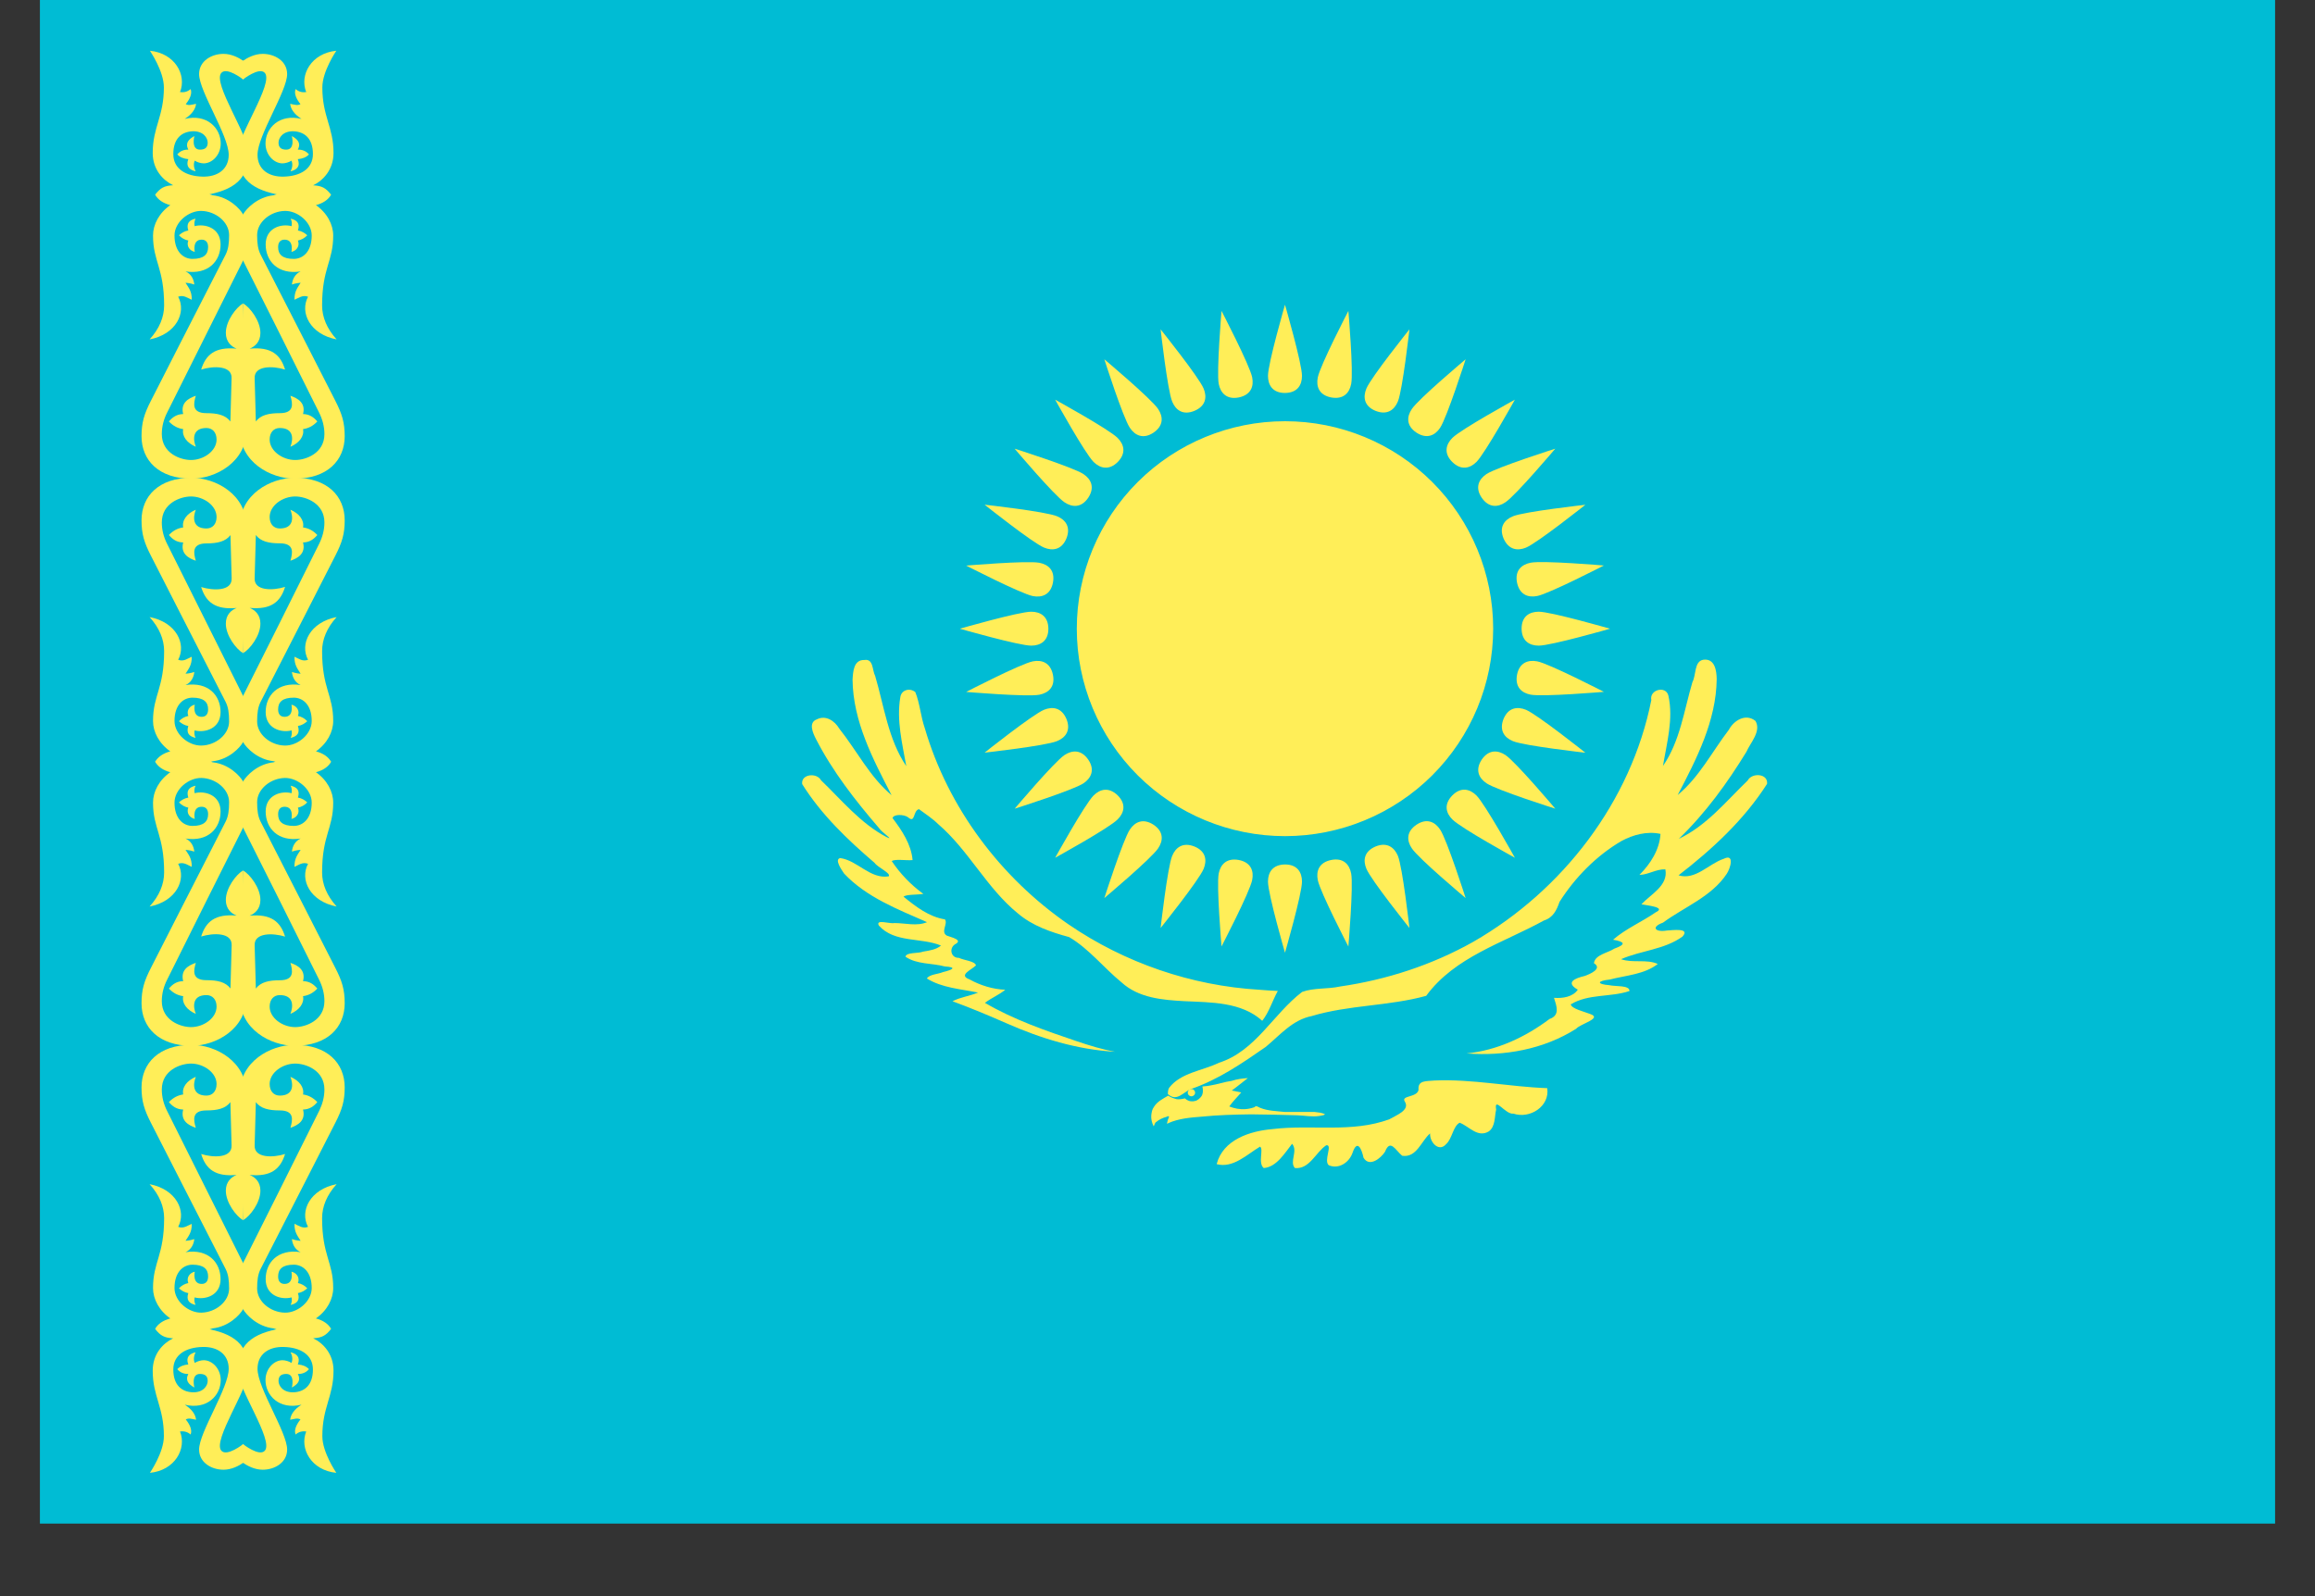
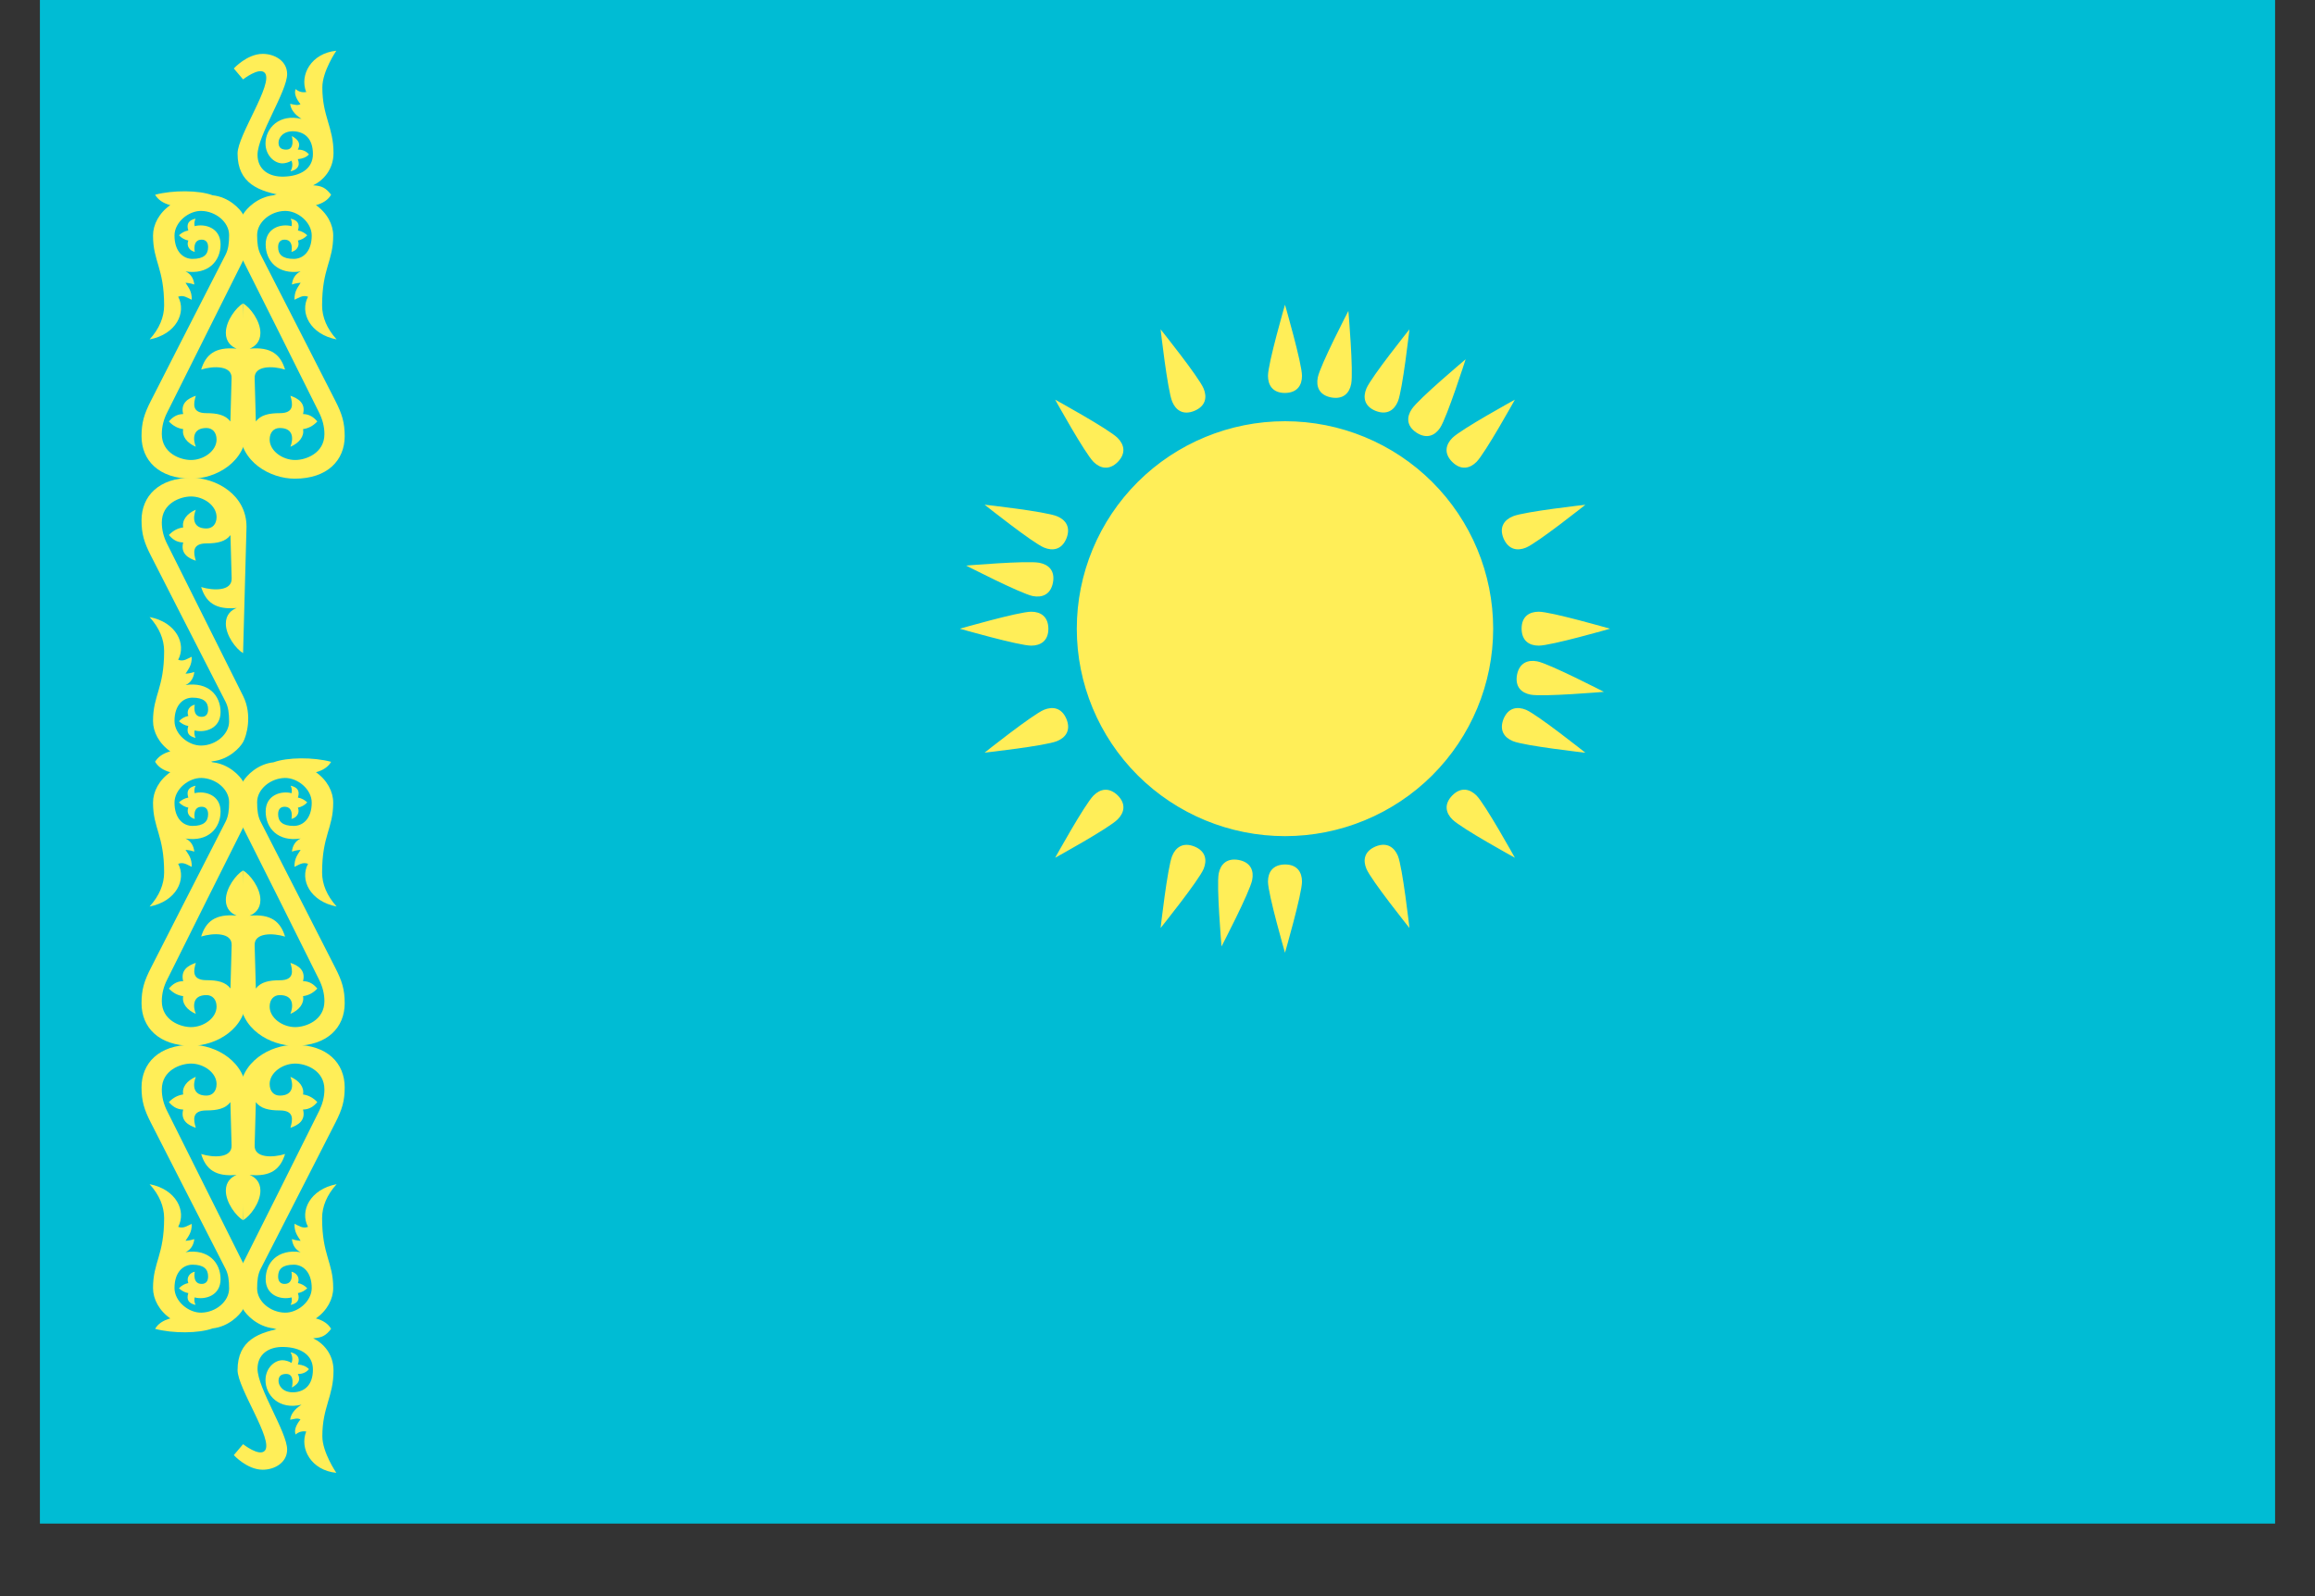
<svg xmlns="http://www.w3.org/2000/svg" width="29" height="20" viewBox="0 0 29 20" fill="none">
  <rect x="0" y="0" width="29" height="20" fill="#333333" stroke="none" />
  <path d="M0.5 1.52588e-05H28.5V19.091H0.5V1.52588e-05Z" fill="#00BCD4" />
  <path d="M16.097 5.278C15.406 5.278 14.742 5.552 14.253 6.039C13.764 6.527 13.489 7.188 13.489 7.878C13.489 8.567 13.764 9.228 14.253 9.716C14.742 10.203 15.406 10.477 16.097 10.477C16.789 10.477 17.452 10.203 17.941 9.716C18.43 9.228 18.705 8.567 18.705 7.878C18.705 7.188 18.43 6.527 17.941 6.039C17.452 5.552 16.789 5.278 16.097 5.278ZM16.097 4.924C16.253 4.922 16.31 4.825 16.31 4.709C16.31 4.554 16.097 3.818 16.097 3.818C16.097 3.818 15.884 4.554 15.884 4.709C15.884 4.825 15.942 4.924 16.097 4.924ZM19.061 7.878C19.063 8.032 19.159 8.09 19.276 8.09C19.431 8.09 20.169 7.878 20.169 7.878C20.169 7.878 19.43 7.665 19.276 7.665C19.159 7.665 19.061 7.723 19.061 7.878ZM16.097 10.832C15.942 10.834 15.884 10.931 15.884 11.047C15.884 11.201 16.097 11.938 16.097 11.938C16.097 11.938 16.31 11.201 16.31 11.047C16.31 10.931 16.252 10.832 16.097 10.832ZM13.133 7.878C13.131 7.723 13.034 7.665 12.918 7.665C12.763 7.665 12.024 7.878 12.024 7.878C12.024 7.878 12.763 8.09 12.918 8.09C13.034 8.09 13.133 8.032 13.133 7.878ZM17.231 5.148C17.375 5.205 17.466 5.139 17.511 5.031C17.57 4.889 17.656 4.127 17.656 4.127C17.656 4.127 17.176 4.726 17.117 4.868C17.072 4.976 17.088 5.089 17.231 5.148ZM18.835 9.008C18.778 9.152 18.845 9.243 18.953 9.287C19.096 9.346 19.86 9.432 19.86 9.432C19.86 9.432 19.259 8.954 19.116 8.894C19.008 8.85 18.895 8.865 18.835 9.008ZM14.963 10.607C14.819 10.55 14.728 10.617 14.684 10.724C14.625 10.867 14.539 11.628 14.539 11.628C14.539 11.628 15.019 11.03 15.078 10.887C15.122 10.779 15.106 10.666 14.963 10.607ZM13.359 6.747C13.416 6.604 13.349 6.513 13.242 6.469C13.099 6.409 12.334 6.324 12.334 6.324C12.334 6.324 12.935 6.802 13.078 6.861C13.186 6.906 13.3 6.89 13.359 6.747ZM18.193 5.789C18.303 5.897 18.414 5.87 18.496 5.788C18.605 5.678 18.977 5.008 18.977 5.008C18.977 5.008 18.303 5.378 18.194 5.487C18.112 5.569 18.083 5.68 18.193 5.789ZM18.193 9.967C18.085 10.078 18.112 10.187 18.194 10.268C18.303 10.378 18.977 10.748 18.977 10.748C18.977 10.748 18.605 10.078 18.496 9.968C18.414 9.886 18.302 9.857 18.193 9.967ZM14.002 9.967C13.891 9.859 13.781 9.886 13.699 9.968C13.589 10.078 13.218 10.748 13.218 10.748C13.218 10.748 13.891 10.378 14 10.268C14.082 10.187 14.111 10.076 14.002 9.967ZM14.002 5.789C14.11 5.678 14.082 5.569 14 5.487C13.891 5.378 13.218 5.008 13.218 5.008C13.218 5.008 13.589 5.678 13.699 5.788C13.781 5.869 13.892 5.898 14.002 5.789ZM18.835 6.747C18.897 6.889 19.009 6.906 19.116 6.862C19.259 6.803 19.86 6.325 19.86 6.325C19.86 6.325 19.096 6.41 18.953 6.469C18.845 6.513 18.776 6.604 18.835 6.747ZM17.231 10.607C17.089 10.668 17.072 10.779 17.117 10.886C17.176 11.029 17.656 11.628 17.656 11.628C17.656 11.628 17.57 10.866 17.511 10.723C17.466 10.617 17.374 10.548 17.231 10.607ZM13.359 9.008C13.298 8.866 13.186 8.85 13.078 8.894C12.935 8.953 12.334 9.431 12.334 9.431C12.334 9.431 13.098 9.346 13.242 9.286C13.349 9.243 13.418 9.151 13.359 9.008ZM14.963 5.148C15.106 5.087 15.122 4.976 15.078 4.869C15.019 4.726 14.539 4.127 14.539 4.127C14.539 4.127 14.625 4.889 14.684 5.032C14.728 5.139 14.819 5.207 14.963 5.148ZM16.675 4.98C16.828 5.008 16.904 4.925 16.926 4.812C16.957 4.66 16.891 3.896 16.891 3.896C16.891 3.896 16.538 4.577 16.508 4.729C16.485 4.842 16.523 4.95 16.675 4.98ZM19.004 8.454C18.976 8.606 19.059 8.682 19.173 8.704C19.326 8.734 20.092 8.669 20.092 8.669C20.092 8.669 19.409 8.317 19.257 8.287C19.142 8.265 19.034 8.303 19.004 8.454ZM15.519 10.776C15.366 10.748 15.29 10.831 15.267 10.944C15.237 11.096 15.302 11.859 15.302 11.859C15.302 11.859 15.656 11.179 15.686 11.027C15.709 10.914 15.671 10.806 15.519 10.776ZM13.19 7.302C13.219 7.15 13.135 7.074 13.021 7.052C12.869 7.022 12.103 7.087 12.103 7.087C12.103 7.087 12.786 7.438 12.938 7.469C13.052 7.491 13.16 7.453 13.19 7.302ZM17.744 5.421C17.873 5.505 17.976 5.457 18.04 5.361C18.126 5.232 18.36 4.502 18.36 4.502C18.36 4.502 17.772 4.996 17.686 5.125C17.621 5.221 17.615 5.335 17.744 5.421Z" fill="#FFEE58" />
-   <path d="M18.561 9.519C18.477 9.649 18.525 9.75 18.622 9.815C18.751 9.901 19.483 10.133 19.483 10.133C19.483 10.133 18.988 9.547 18.859 9.461C18.762 9.397 18.648 9.391 18.561 9.519ZM14.45 10.334C14.32 10.25 14.218 10.298 14.154 10.394C14.068 10.523 13.834 11.253 13.834 11.253C13.834 11.253 14.422 10.759 14.508 10.63C14.573 10.534 14.579 10.42 14.45 10.334ZM13.633 6.236C13.717 6.107 13.669 6.005 13.572 5.94C13.443 5.855 12.71 5.622 12.71 5.622C12.71 5.622 13.206 6.208 13.335 6.294C13.432 6.359 13.547 6.365 13.633 6.236ZM18.561 6.236C18.649 6.364 18.762 6.359 18.858 6.294C18.988 6.208 19.483 5.622 19.483 5.622C19.483 5.622 18.75 5.855 18.621 5.94C18.525 6.005 18.475 6.108 18.561 6.236ZM17.744 10.334C17.616 10.421 17.621 10.534 17.686 10.63C17.771 10.759 18.36 11.253 18.36 11.253C18.36 11.253 18.127 10.523 18.04 10.394C17.976 10.298 17.873 10.248 17.744 10.334ZM13.633 9.519C13.545 9.391 13.432 9.397 13.335 9.461C13.206 9.547 12.711 10.133 12.711 10.133C12.711 10.133 13.444 9.901 13.573 9.815C13.669 9.75 13.719 9.647 13.633 9.519ZM14.45 5.421C14.578 5.334 14.572 5.221 14.508 5.125C14.422 4.996 13.834 4.502 13.834 4.502C13.834 4.502 14.067 5.232 14.154 5.361C14.218 5.457 14.322 5.507 14.45 5.421ZM19.004 7.302C19.037 7.453 19.143 7.491 19.257 7.468C19.409 7.438 20.092 7.086 20.092 7.086C20.092 7.086 19.326 7.021 19.174 7.051C19.059 7.074 18.974 7.15 19.004 7.302ZM16.675 10.776C16.524 10.807 16.485 10.914 16.508 11.028C16.538 11.179 16.891 11.86 16.891 11.86C16.891 11.86 16.956 11.096 16.926 10.945C16.904 10.83 16.827 10.745 16.675 10.776ZM13.19 8.454C13.158 8.303 13.052 8.265 12.938 8.287C12.786 8.317 12.103 8.67 12.103 8.67C12.103 8.67 12.869 8.735 13.021 8.705C13.135 8.682 13.221 8.606 13.19 8.454ZM15.519 4.98C15.67 4.948 15.709 4.842 15.686 4.728C15.656 4.577 15.302 3.896 15.302 3.896C15.302 3.896 15.238 4.659 15.267 4.811C15.29 4.925 15.367 5.01 15.519 4.98ZM15.632 13.509C15.562 13.513 15.495 13.522 15.428 13.544C15.337 13.556 15.25 13.588 15.159 13.602L15.123 13.608L15.062 13.614C15.066 13.63 15.069 13.648 15.069 13.664C15.069 13.681 15.067 13.698 15.062 13.712C15.059 13.726 15.047 13.743 15.037 13.753C15.024 13.767 15.01 13.779 14.994 13.787C14.979 13.795 14.961 13.798 14.944 13.8C14.926 13.8 14.908 13.8 14.891 13.793C14.874 13.787 14.858 13.777 14.843 13.763C14.825 13.768 14.806 13.771 14.789 13.773C14.771 13.775 14.754 13.775 14.738 13.773C14.72 13.768 14.701 13.762 14.684 13.755C14.667 13.748 14.649 13.739 14.634 13.729C14.567 13.768 14.494 13.804 14.454 13.872C14.431 13.903 14.427 13.938 14.422 13.975C14.418 14.02 14.43 14.068 14.45 14.11C14.457 14.122 14.463 14.066 14.485 14.058C14.522 14.027 14.568 14.006 14.614 13.994C14.653 13.974 14.648 13.995 14.632 14.026C14.628 14.042 14.606 14.103 14.636 14.073C14.767 14.015 14.912 14.003 15.054 13.992C15.259 13.971 15.465 13.966 15.671 13.963C15.866 13.966 16.059 13.968 16.253 13.975C16.345 13.978 16.438 13.998 16.53 13.983C16.552 13.977 16.586 13.976 16.599 13.963C16.558 13.94 16.51 13.939 16.464 13.933H16.094C15.992 13.922 15.884 13.921 15.787 13.882C15.761 13.872 15.738 13.847 15.713 13.874C15.676 13.887 15.636 13.896 15.598 13.898C15.53 13.903 15.462 13.889 15.399 13.864C15.444 13.802 15.498 13.747 15.549 13.689C15.509 13.682 15.47 13.674 15.43 13.665C15.498 13.616 15.563 13.561 15.632 13.509Z" fill="#FFEE58" />
-   <path d="M18.65 14.177C18.51 14.261 18.403 14.112 18.285 14.068C18.201 14.113 18.194 14.265 18.115 14.337C18.022 14.443 17.907 14.307 17.915 14.202C17.803 14.297 17.747 14.51 17.565 14.482C17.48 14.412 17.416 14.265 17.35 14.432C17.297 14.514 17.154 14.63 17.081 14.507C17.058 14.398 17.003 14.27 16.944 14.443C16.903 14.565 16.772 14.655 16.646 14.601C16.576 14.545 16.701 14.336 16.613 14.351C16.482 14.438 16.405 14.654 16.221 14.636C16.149 14.556 16.264 14.421 16.186 14.332C16.093 14.45 15.99 14.624 15.831 14.636C15.754 14.574 15.834 14.395 15.784 14.368C15.62 14.466 15.447 14.642 15.241 14.587C15.321 14.28 15.658 14.172 15.94 14.148C16.426 14.088 16.938 14.199 17.406 14.024C17.482 13.978 17.665 13.913 17.6 13.806C17.542 13.723 17.75 13.756 17.77 13.657C17.758 13.533 17.866 13.55 17.971 13.539C18.444 13.519 18.911 13.618 19.382 13.635C19.417 13.864 19.163 14.024 18.958 13.954C18.86 13.97 18.713 13.729 18.742 13.904C18.721 13.994 18.734 14.116 18.65 14.177ZM14.63 13.709C14.74 13.809 14.816 13.69 14.919 13.646C15.262 13.528 15.561 13.323 15.856 13.118C16.035 12.97 16.19 12.78 16.43 12.732C16.898 12.591 17.396 12.608 17.866 12.478C18.224 11.989 18.832 11.815 19.341 11.534C19.456 11.498 19.5 11.405 19.536 11.301C19.73 10.995 19.996 10.724 20.309 10.54C20.457 10.459 20.634 10.412 20.801 10.449C20.789 10.648 20.675 10.825 20.537 10.963C20.65 10.96 20.747 10.889 20.862 10.893C20.901 11.097 20.68 11.204 20.562 11.331C20.628 11.346 20.879 11.366 20.742 11.431C20.568 11.552 20.368 11.635 20.207 11.775C20.356 11.801 20.372 11.833 20.222 11.887C20.14 11.942 19.982 11.961 19.967 12.069C20.079 12.138 19.916 12.206 19.852 12.229C19.731 12.257 19.604 12.309 19.765 12.401C19.704 12.492 19.574 12.512 19.467 12.503C19.499 12.606 19.546 12.722 19.411 12.768C19.108 12.996 18.753 13.162 18.372 13.2C18.847 13.236 19.337 13.149 19.744 12.891C19.797 12.828 20.078 12.76 19.921 12.706C19.847 12.676 19.688 12.641 19.677 12.585C19.898 12.45 20.175 12.498 20.412 12.418C20.418 12.342 20.232 12.363 20.162 12.345C19.997 12.332 20.006 12.29 20.166 12.274C20.368 12.221 20.597 12.211 20.767 12.079C20.629 12.015 20.454 12.071 20.307 12.019C20.557 11.909 20.852 11.899 21.077 11.735C21.179 11.622 20.946 11.657 20.878 11.66C20.739 11.684 20.675 11.618 20.832 11.561C21.102 11.363 21.442 11.235 21.631 10.949C21.675 10.884 21.735 10.691 21.593 10.761C21.405 10.823 21.24 11.033 21.027 10.968C21.448 10.643 21.849 10.272 22.136 9.822C22.151 9.692 21.947 9.678 21.893 9.78C21.623 10.04 21.378 10.347 21.031 10.51C21.363 10.191 21.637 9.813 21.877 9.421C21.928 9.304 22.066 9.164 21.991 9.034C21.87 8.935 21.72 9.026 21.657 9.145C21.447 9.419 21.287 9.738 21.016 9.962C21.253 9.511 21.499 9.031 21.505 8.511C21.504 8.404 21.482 8.247 21.337 8.267C21.221 8.287 21.249 8.46 21.201 8.547C21.096 8.902 21.047 9.286 20.832 9.598C20.88 9.309 20.965 9.008 20.9 8.717C20.869 8.586 20.659 8.642 20.686 8.772C20.433 10.044 19.577 11.157 18.456 11.801C17.943 12.09 17.371 12.277 16.788 12.361C16.631 12.396 16.461 12.375 16.312 12.429C15.948 12.706 15.729 13.171 15.269 13.317C15.063 13.418 14.794 13.439 14.646 13.63C14.632 13.653 14.63 13.681 14.63 13.709Z" fill="#FFEE58" />
-   <path d="M16.007 12.417C15.939 12.54 15.899 12.681 15.812 12.791C15.55 12.553 15.169 12.561 14.836 12.545C14.561 12.53 14.263 12.505 14.049 12.309C13.826 12.127 13.643 11.889 13.393 11.742C13.165 11.68 12.935 11.602 12.752 11.446C12.36 11.128 12.135 10.655 11.753 10.327C11.68 10.255 11.594 10.2 11.512 10.139C11.434 10.158 11.469 10.325 11.374 10.24C11.323 10.203 11.193 10.2 11.181 10.251C11.298 10.405 11.415 10.58 11.432 10.777C11.352 10.785 11.21 10.76 11.171 10.79C11.277 10.948 11.412 11.089 11.567 11.201C11.493 11.213 11.347 11.206 11.319 11.236C11.472 11.36 11.636 11.488 11.837 11.52C11.879 11.574 11.778 11.678 11.862 11.724C11.912 11.744 12.074 11.777 11.962 11.833C11.885 11.885 11.914 12.006 12.012 12.002C12.075 12.034 12.214 12.042 12.226 12.097C12.17 12.153 11.999 12.219 12.145 12.272C12.281 12.347 12.437 12.396 12.593 12.402C12.514 12.467 12.418 12.505 12.338 12.566C12.697 12.776 13.095 12.914 13.489 13.047C13.646 13.1 13.805 13.149 13.967 13.179C13.495 13.152 13.038 13.012 12.608 12.822C12.385 12.724 12.161 12.63 11.932 12.546C12.032 12.494 12.149 12.481 12.252 12.437C12.037 12.393 11.801 12.379 11.611 12.261C11.641 12.209 11.751 12.207 11.812 12.181C11.927 12.153 11.998 12.12 11.836 12.11C11.673 12.066 11.486 12.086 11.343 11.988C11.352 11.929 11.503 11.95 11.564 11.924C11.641 11.911 11.727 11.9 11.788 11.848C11.536 11.744 11.207 11.818 11.009 11.597C10.964 11.512 11.151 11.58 11.204 11.566C11.339 11.566 11.485 11.609 11.613 11.555C11.246 11.394 10.854 11.243 10.574 10.946C10.542 10.898 10.45 10.768 10.525 10.752C10.742 10.781 10.9 11.018 11.133 10.981C11.164 10.94 10.997 10.872 10.956 10.812C10.616 10.521 10.287 10.206 10.049 9.825C10.032 9.698 10.232 9.678 10.285 9.777C10.545 10.027 10.78 10.317 11.104 10.488C11.218 10.543 11.037 10.422 11.014 10.379C10.715 10.032 10.43 9.667 10.221 9.259C10.184 9.186 10.122 9.053 10.234 9.013C10.346 8.957 10.457 9.034 10.513 9.129C10.733 9.405 10.895 9.734 11.169 9.964C10.935 9.513 10.686 9.038 10.68 8.518C10.686 8.418 10.692 8.265 10.829 8.27C10.944 8.252 10.925 8.399 10.963 8.469C11.076 8.851 11.126 9.264 11.353 9.6C11.303 9.317 11.229 9.026 11.278 8.738C11.29 8.644 11.396 8.615 11.466 8.672C11.522 8.809 11.534 8.978 11.585 9.125C11.877 10.121 12.533 10.996 13.387 11.584C14.09 12.065 14.925 12.352 15.777 12.402C15.852 12.41 15.93 12.412 16.007 12.417ZM14.925 13.646C14.913 13.646 14.901 13.65 14.893 13.659C14.884 13.668 14.879 13.679 14.879 13.691C14.879 13.704 14.884 13.715 14.893 13.724C14.901 13.732 14.913 13.737 14.925 13.737C14.937 13.737 14.949 13.732 14.957 13.724C14.966 13.715 14.971 13.704 14.971 13.691C14.971 13.679 14.966 13.668 14.957 13.659C14.949 13.65 14.937 13.646 14.925 13.646V13.646ZM3.045 0.995C3.045 0.995 2.842 0.834 2.772 0.914C2.661 1.045 3.115 1.695 3.115 1.923C3.115 2.299 2.849 2.401 2.522 2.454C2.302 2.491 1.943 2.439 1.943 2.439C2.011 2.354 2.055 2.328 2.169 2.321C2.042 2.26 1.913 2.125 1.913 1.916C1.913 1.593 2.053 1.46 2.053 1.096C2.054 0.893 1.878 0.636 1.878 0.636C2.189 0.666 2.342 0.937 2.255 1.154C2.305 1.161 2.349 1.15 2.388 1.116C2.411 1.175 2.375 1.245 2.327 1.305C2.366 1.325 2.394 1.313 2.456 1.301C2.45 1.362 2.41 1.429 2.314 1.49C2.593 1.422 2.765 1.606 2.765 1.798C2.765 1.943 2.657 2.047 2.552 2.047C2.518 2.047 2.468 2.033 2.44 2.013C2.42 2.054 2.43 2.107 2.45 2.147C2.373 2.128 2.324 2.085 2.359 1.994C2.3 1.989 2.253 1.97 2.221 1.935C2.253 1.895 2.303 1.873 2.359 1.875C2.316 1.791 2.365 1.744 2.435 1.705C2.435 1.705 2.39 1.875 2.504 1.875C2.555 1.875 2.602 1.859 2.602 1.788C2.602 1.726 2.545 1.64 2.412 1.645C2.279 1.651 2.171 1.732 2.171 1.931C2.171 2.116 2.329 2.208 2.536 2.213C2.723 2.219 2.865 2.123 2.865 1.94C2.865 1.697 2.494 1.144 2.494 0.928C2.494 0.766 2.648 0.675 2.8 0.675C2.996 0.675 3.162 0.858 3.162 0.858L3.045 0.995Z" fill="#FFEE58" />
  <path d="M3.088 5.384C3.088 5.79 2.702 5.998 2.399 5.998C1.99 5.998 1.773 5.768 1.773 5.466C1.773 5.295 1.806 5.187 1.89 5.023C1.89 5.023 2.564 3.7 2.827 3.189C2.859 3.125 2.87 3.053 2.87 2.946C2.87 2.781 2.701 2.647 2.524 2.643C2.362 2.639 2.186 2.785 2.186 2.951C2.186 3.154 2.297 3.244 2.411 3.244C2.552 3.244 2.607 3.189 2.607 3.096C2.607 3.031 2.574 3.003 2.526 3.003C2.406 3.003 2.44 3.156 2.44 3.156C2.38 3.144 2.331 3.086 2.359 3.014C2.315 3.005 2.274 2.983 2.242 2.948C2.274 2.919 2.311 2.896 2.359 2.888C2.331 2.801 2.368 2.758 2.45 2.74C2.433 2.773 2.433 2.804 2.438 2.834C2.566 2.799 2.763 2.854 2.763 3.063C2.763 3.27 2.61 3.445 2.324 3.401C2.393 3.432 2.427 3.495 2.434 3.565C2.382 3.546 2.324 3.543 2.324 3.543C2.358 3.599 2.405 3.647 2.402 3.756C2.349 3.734 2.3 3.692 2.232 3.718C2.338 3.916 2.207 4.189 1.874 4.253C1.996 4.119 2.056 3.973 2.056 3.828C2.056 3.357 1.917 3.279 1.917 2.951C1.917 2.815 1.992 2.667 2.139 2.566V2.572C2.042 2.547 1.979 2.502 1.943 2.44C2.166 2.381 2.491 2.382 2.664 2.447C2.865 2.468 3.004 2.613 3.045 2.686C3.087 2.759 3.166 3.025 3.045 3.265C2.913 3.527 2.288 4.778 2.093 5.171C2.051 5.254 2.027 5.343 2.027 5.439C2.027 5.68 2.26 5.764 2.393 5.764C2.552 5.764 2.713 5.65 2.713 5.508C2.713 5.417 2.661 5.363 2.586 5.363C2.407 5.363 2.417 5.507 2.453 5.598C2.342 5.551 2.277 5.466 2.295 5.377C2.232 5.368 2.171 5.34 2.116 5.281C2.16 5.229 2.212 5.19 2.295 5.188C2.259 5.05 2.357 4.992 2.453 4.959C2.422 5.061 2.403 5.177 2.586 5.177C2.72 5.177 2.825 5.199 2.886 5.281C2.89 5.172 2.901 4.74 2.901 4.74C2.909 4.578 2.671 4.583 2.52 4.631C2.577 4.444 2.694 4.343 2.964 4.369C2.899 4.343 2.829 4.284 2.829 4.171C2.829 4.019 2.96 3.851 3.045 3.801L3.088 5.384Z" fill="#FFEE58" />
  <path d="M3.088 6.601C3.088 6.195 2.702 5.987 2.399 5.987C1.99 5.987 1.773 6.217 1.773 6.52C1.773 6.691 1.806 6.798 1.89 6.962C1.89 6.962 2.564 8.285 2.827 8.796C2.859 8.86 2.87 8.933 2.87 9.04C2.87 9.204 2.701 9.339 2.524 9.342C2.362 9.346 2.186 9.201 2.186 9.034C2.186 8.831 2.297 8.742 2.411 8.742C2.552 8.742 2.607 8.796 2.607 8.889C2.607 8.954 2.574 8.982 2.526 8.982C2.406 8.982 2.44 8.83 2.44 8.83C2.38 8.842 2.331 8.9 2.359 8.971C2.315 8.98 2.274 9.002 2.242 9.037C2.274 9.066 2.311 9.089 2.359 9.097C2.331 9.185 2.368 9.227 2.45 9.246C2.433 9.212 2.433 9.181 2.438 9.152C2.566 9.186 2.763 9.131 2.763 8.922C2.763 8.715 2.61 8.54 2.324 8.584C2.393 8.553 2.427 8.49 2.434 8.42C2.382 8.439 2.324 8.442 2.324 8.442C2.358 8.387 2.405 8.338 2.402 8.229C2.349 8.252 2.3 8.294 2.232 8.267C2.338 8.069 2.207 7.796 1.874 7.732C1.996 7.867 2.056 8.012 2.056 8.158C2.056 8.628 1.917 8.707 1.917 9.034C1.917 9.171 1.992 9.318 2.139 9.419V9.413C2.042 9.439 1.979 9.484 1.943 9.545C2.166 9.605 2.491 9.604 2.664 9.539C2.865 9.517 3.004 9.372 3.045 9.299C3.087 9.226 3.166 8.96 3.045 8.72C2.913 8.458 2.288 7.207 2.093 6.814C2.051 6.731 2.027 6.642 2.027 6.546C2.027 6.306 2.26 6.221 2.393 6.221C2.552 6.221 2.713 6.335 2.713 6.478C2.713 6.568 2.661 6.622 2.586 6.622C2.407 6.622 2.417 6.478 2.453 6.387C2.342 6.434 2.277 6.519 2.295 6.609C2.232 6.617 2.171 6.645 2.116 6.704C2.16 6.756 2.212 6.796 2.295 6.797C2.259 6.935 2.357 6.994 2.453 7.026C2.423 6.926 2.403 6.809 2.587 6.809C2.72 6.809 2.825 6.787 2.887 6.705C2.891 6.815 2.902 7.246 2.902 7.246C2.909 7.409 2.672 7.403 2.52 7.356C2.578 7.542 2.694 7.643 2.965 7.618C2.899 7.643 2.829 7.701 2.829 7.814C2.829 7.966 2.96 8.135 3.045 8.184L3.088 6.601ZM3.045 0.995C3.045 0.995 3.249 0.834 3.318 0.914C3.43 1.045 2.976 1.695 2.976 1.923C2.976 2.299 3.241 2.401 3.569 2.454C3.789 2.491 4.148 2.439 4.148 2.439C4.08 2.355 4.036 2.329 3.923 2.322C4.05 2.26 4.178 2.125 4.178 1.916C4.178 1.593 4.038 1.46 4.038 1.096C4.037 0.893 4.213 0.636 4.213 0.636C3.902 0.666 3.749 0.937 3.836 1.154C3.786 1.161 3.742 1.15 3.703 1.116C3.68 1.175 3.716 1.245 3.764 1.305C3.725 1.325 3.697 1.313 3.635 1.301C3.641 1.362 3.681 1.429 3.777 1.49C3.498 1.422 3.326 1.606 3.326 1.798C3.326 1.943 3.434 2.047 3.539 2.047C3.573 2.047 3.623 2.033 3.651 2.013C3.671 2.054 3.661 2.107 3.64 2.147C3.717 2.128 3.766 2.085 3.731 1.994C3.791 1.989 3.838 1.97 3.87 1.935C3.838 1.895 3.788 1.873 3.731 1.875C3.775 1.791 3.726 1.744 3.656 1.705C3.656 1.705 3.701 1.875 3.587 1.875C3.536 1.875 3.489 1.859 3.489 1.788C3.489 1.726 3.546 1.64 3.679 1.645C3.812 1.651 3.92 1.732 3.92 1.931C3.92 2.116 3.762 2.208 3.555 2.213C3.367 2.219 3.226 2.123 3.226 1.94C3.226 1.697 3.597 1.144 3.597 0.928C3.597 0.766 3.443 0.675 3.291 0.675C3.095 0.675 2.929 0.858 2.929 0.858L3.045 0.995Z" fill="#FFEE58" />
  <path d="M3.003 5.384C3.003 5.79 3.389 5.998 3.692 5.998C4.101 5.998 4.318 5.768 4.318 5.466C4.318 5.295 4.285 5.187 4.201 5.023C4.201 5.023 3.527 3.7 3.264 3.189C3.232 3.125 3.221 3.053 3.221 2.946C3.221 2.781 3.39 2.647 3.567 2.643C3.729 2.639 3.905 2.785 3.905 2.951C3.905 3.154 3.794 3.244 3.68 3.244C3.539 3.244 3.484 3.189 3.484 3.096C3.484 3.031 3.517 3.003 3.565 3.003C3.685 3.003 3.651 3.156 3.651 3.156C3.711 3.144 3.76 3.086 3.732 3.014C3.776 3.005 3.817 2.983 3.849 2.948C3.817 2.919 3.78 2.896 3.732 2.888C3.76 2.801 3.723 2.758 3.641 2.74C3.658 2.773 3.658 2.804 3.653 2.834C3.525 2.799 3.328 2.854 3.328 3.063C3.328 3.27 3.481 3.445 3.766 3.401C3.698 3.432 3.664 3.495 3.657 3.565C3.709 3.546 3.766 3.543 3.766 3.543C3.733 3.599 3.686 3.647 3.689 3.756C3.742 3.734 3.791 3.692 3.859 3.718C3.752 3.916 3.884 4.189 4.217 4.253C4.095 4.119 4.035 3.973 4.035 3.828C4.035 3.357 4.174 3.279 4.174 2.951C4.174 2.815 4.099 2.667 3.952 2.566V2.572C4.049 2.547 4.112 2.502 4.148 2.44C3.925 2.381 3.6 2.382 3.427 2.447C3.226 2.468 3.087 2.613 3.045 2.686C3.004 2.759 2.925 3.025 3.045 3.265C3.178 3.527 3.803 4.778 3.998 5.171C4.039 5.254 4.064 5.343 4.064 5.439C4.064 5.68 3.831 5.764 3.698 5.764C3.539 5.764 3.378 5.65 3.378 5.508C3.378 5.417 3.43 5.363 3.505 5.363C3.684 5.363 3.674 5.507 3.638 5.598C3.749 5.551 3.814 5.466 3.796 5.377C3.859 5.368 3.92 5.34 3.975 5.281C3.931 5.229 3.878 5.19 3.796 5.188C3.832 5.05 3.734 4.992 3.638 4.959C3.668 5.061 3.688 5.177 3.505 5.177C3.371 5.177 3.266 5.199 3.205 5.281C3.201 5.172 3.19 4.74 3.19 4.74C3.182 4.578 3.42 4.583 3.571 4.631C3.514 4.444 3.397 4.343 3.127 4.369C3.192 4.343 3.262 4.285 3.262 4.172C3.262 4.02 3.132 3.851 3.046 3.802L3.003 5.384Z" fill="#FFEE58" />
-   <path d="M3.003 6.601C3.003 6.195 3.389 5.987 3.692 5.987C4.101 5.987 4.318 6.217 4.318 6.52C4.318 6.691 4.285 6.798 4.201 6.962C4.201 6.962 3.527 8.285 3.264 8.796C3.232 8.86 3.221 8.933 3.221 9.04C3.221 9.204 3.39 9.339 3.567 9.342C3.729 9.346 3.905 9.201 3.905 9.034C3.905 8.831 3.794 8.742 3.68 8.742C3.539 8.742 3.484 8.796 3.484 8.889C3.484 8.954 3.517 8.982 3.565 8.982C3.685 8.982 3.651 8.83 3.651 8.83C3.711 8.842 3.76 8.9 3.732 8.971C3.776 8.98 3.817 9.002 3.849 9.037C3.817 9.066 3.78 9.089 3.732 9.097C3.76 9.185 3.723 9.227 3.641 9.246C3.658 9.212 3.658 9.181 3.653 9.152C3.525 9.186 3.328 9.131 3.328 8.922C3.328 8.715 3.481 8.54 3.766 8.584C3.698 8.553 3.664 8.49 3.657 8.42C3.709 8.439 3.766 8.442 3.766 8.442C3.733 8.387 3.686 8.338 3.689 8.229C3.742 8.252 3.791 8.294 3.859 8.267C3.752 8.069 3.884 7.796 4.217 7.732C4.095 7.867 4.035 8.012 4.035 8.158C4.035 8.628 4.174 8.707 4.174 9.034C4.174 9.171 4.099 9.318 3.952 9.419V9.413C4.049 9.438 4.112 9.483 4.148 9.545C3.925 9.605 3.6 9.603 3.427 9.538C3.226 9.517 3.087 9.372 3.045 9.299C3.004 9.226 2.925 8.96 3.045 8.72C3.178 8.458 3.803 7.207 3.998 6.814C4.039 6.731 4.064 6.642 4.064 6.546C4.064 6.306 3.831 6.221 3.698 6.221C3.539 6.221 3.378 6.335 3.378 6.478C3.378 6.568 3.43 6.622 3.505 6.622C3.684 6.622 3.674 6.478 3.638 6.387C3.749 6.434 3.814 6.519 3.796 6.609C3.859 6.617 3.92 6.645 3.975 6.704C3.931 6.756 3.878 6.796 3.796 6.797C3.832 6.935 3.734 6.994 3.638 7.026C3.668 6.924 3.688 6.808 3.505 6.808C3.371 6.808 3.266 6.786 3.205 6.704C3.201 6.814 3.19 7.245 3.19 7.245C3.182 7.407 3.42 7.402 3.571 7.354C3.514 7.541 3.397 7.642 3.127 7.617C3.192 7.643 3.262 7.701 3.262 7.814C3.262 7.966 3.131 8.135 3.045 8.184L3.003 6.601ZM3.045 18.096C3.045 18.096 2.842 18.257 2.772 18.177C2.661 18.046 3.115 17.396 3.115 17.168C3.115 16.792 2.849 16.69 2.522 16.637C2.302 16.6 1.943 16.652 1.943 16.652C2.011 16.737 2.055 16.762 2.169 16.77C2.042 16.831 1.913 16.965 1.913 17.175C1.913 17.498 2.053 17.631 2.053 17.995C2.054 18.198 1.878 18.455 1.878 18.455C2.189 18.425 2.342 18.154 2.255 17.937C2.305 17.93 2.349 17.941 2.388 17.975C2.411 17.916 2.375 17.846 2.327 17.786C2.366 17.766 2.394 17.778 2.456 17.79C2.45 17.729 2.41 17.662 2.314 17.601C2.593 17.669 2.765 17.485 2.765 17.293C2.765 17.148 2.657 17.044 2.552 17.044C2.518 17.044 2.468 17.058 2.44 17.078C2.42 17.037 2.43 16.984 2.45 16.944C2.373 16.963 2.324 17.006 2.359 17.097C2.3 17.102 2.253 17.121 2.221 17.156C2.253 17.196 2.303 17.218 2.359 17.216C2.316 17.3 2.365 17.347 2.435 17.386C2.435 17.386 2.39 17.216 2.504 17.216C2.555 17.216 2.602 17.232 2.602 17.303C2.602 17.365 2.545 17.451 2.412 17.446C2.279 17.44 2.171 17.359 2.171 17.16C2.171 16.975 2.329 16.883 2.536 16.878C2.723 16.872 2.865 16.968 2.865 17.151C2.865 17.394 2.494 17.947 2.494 18.163C2.494 18.325 2.648 18.416 2.8 18.416C2.996 18.416 3.162 18.233 3.162 18.233L3.045 18.096Z" fill="#FFEE58" />
  <path d="M3.088 13.707C3.088 13.301 2.702 13.092 2.399 13.092C1.99 13.092 1.773 13.323 1.773 13.625C1.773 13.796 1.806 13.904 1.89 14.068C1.89 14.068 2.564 15.39 2.827 15.902C2.859 15.966 2.87 16.038 2.87 16.145C2.87 16.31 2.701 16.444 2.524 16.448C2.362 16.452 2.186 16.306 2.186 16.14C2.186 15.937 2.297 15.847 2.411 15.847C2.552 15.847 2.607 15.902 2.607 15.995C2.607 16.06 2.574 16.088 2.526 16.088C2.406 16.088 2.44 15.935 2.44 15.935C2.38 15.947 2.331 16.005 2.359 16.077C2.315 16.086 2.274 16.108 2.242 16.143C2.274 16.172 2.311 16.195 2.359 16.203C2.331 16.29 2.368 16.333 2.45 16.351C2.433 16.318 2.433 16.287 2.438 16.257C2.566 16.291 2.763 16.237 2.763 16.028C2.763 15.821 2.61 15.646 2.324 15.69C2.393 15.659 2.427 15.596 2.434 15.526C2.382 15.545 2.324 15.548 2.324 15.548C2.358 15.492 2.405 15.444 2.402 15.335C2.349 15.357 2.3 15.399 2.232 15.373C2.338 15.175 2.207 14.902 1.874 14.838C1.996 14.972 2.056 15.118 2.056 15.263C2.056 15.733 1.917 15.812 1.917 16.14C1.917 16.276 1.992 16.424 2.139 16.524V16.519C2.042 16.544 1.979 16.589 1.943 16.651C2.166 16.71 2.491 16.709 2.664 16.645C2.865 16.623 3.004 16.478 3.045 16.405C3.087 16.332 3.166 16.066 3.045 15.826C2.913 15.563 2.288 14.313 2.093 13.92C2.051 13.836 2.027 13.748 2.027 13.652C2.027 13.411 2.26 13.327 2.393 13.327C2.552 13.327 2.713 13.441 2.713 13.583C2.713 13.674 2.661 13.728 2.586 13.728C2.407 13.728 2.417 13.584 2.453 13.493C2.342 13.54 2.277 13.624 2.295 13.714C2.232 13.723 2.171 13.751 2.116 13.81C2.16 13.862 2.212 13.901 2.295 13.903C2.259 14.041 2.357 14.099 2.453 14.132C2.422 14.03 2.403 13.914 2.586 13.914C2.72 13.914 2.825 13.892 2.886 13.81C2.89 13.919 2.901 14.351 2.901 14.351C2.909 14.513 2.671 14.508 2.52 14.46C2.577 14.646 2.694 14.748 2.964 14.722C2.899 14.748 2.829 14.807 2.829 14.919C2.829 15.072 2.96 15.24 3.045 15.29L3.088 13.707Z" fill="#FFEE58" />
  <path d="M3.088 12.49C3.088 12.896 2.702 13.104 2.399 13.104C1.99 13.104 1.773 12.874 1.773 12.571C1.773 12.4 1.806 12.293 1.89 12.129C1.89 12.129 2.564 10.806 2.827 10.294C2.859 10.231 2.87 10.158 2.87 10.051C2.87 9.887 2.701 9.752 2.524 9.748C2.362 9.745 2.186 9.89 2.186 10.057C2.186 10.259 2.297 10.349 2.411 10.349C2.552 10.349 2.607 10.294 2.607 10.202C2.607 10.137 2.574 10.109 2.526 10.109C2.406 10.109 2.44 10.261 2.44 10.261C2.38 10.249 2.331 10.191 2.359 10.12C2.315 10.111 2.274 10.089 2.242 10.054C2.274 10.025 2.311 10.002 2.359 9.994C2.331 9.906 2.368 9.864 2.45 9.845C2.433 9.879 2.433 9.91 2.438 9.939C2.566 9.905 2.763 9.96 2.763 10.168C2.763 10.376 2.61 10.551 2.324 10.507C2.393 10.538 2.427 10.601 2.434 10.671C2.382 10.652 2.324 10.649 2.324 10.649C2.358 10.704 2.405 10.753 2.402 10.862C2.349 10.839 2.3 10.797 2.232 10.824C2.338 11.022 2.207 11.295 1.874 11.359C1.996 11.224 2.056 11.079 2.056 10.933C2.056 10.463 1.917 10.384 1.917 10.057C1.917 9.92 1.992 9.773 2.139 9.672V9.678C2.042 9.652 1.979 9.607 1.943 9.545C2.166 9.486 2.491 9.487 2.664 9.552C2.865 9.573 3.004 9.719 3.045 9.792C3.087 9.865 3.166 10.131 3.045 10.371C2.913 10.633 2.288 11.883 2.093 12.277C2.051 12.36 2.027 12.449 2.027 12.545C2.027 12.785 2.26 12.87 2.393 12.87C2.552 12.87 2.713 12.756 2.713 12.613C2.713 12.523 2.661 12.469 2.586 12.469C2.407 12.469 2.417 12.613 2.453 12.704C2.342 12.657 2.277 12.572 2.295 12.482C2.232 12.474 2.171 12.446 2.116 12.387C2.16 12.335 2.212 12.295 2.295 12.294C2.259 12.156 2.357 12.097 2.453 12.065C2.423 12.165 2.403 12.282 2.587 12.282C2.72 12.282 2.825 12.303 2.887 12.386C2.891 12.276 2.902 11.845 2.902 11.845C2.909 11.682 2.672 11.688 2.52 11.735C2.578 11.549 2.694 11.448 2.965 11.473C2.899 11.448 2.829 11.39 2.829 11.277C2.829 11.125 2.96 10.956 3.045 10.907L3.088 12.49ZM3.045 18.096C3.045 18.096 3.249 18.257 3.318 18.177C3.43 18.046 2.976 17.396 2.976 17.168C2.976 16.792 3.241 16.69 3.569 16.637C3.789 16.6 4.148 16.652 4.148 16.652C4.08 16.736 4.036 16.762 3.923 16.769C4.05 16.831 4.178 16.965 4.178 17.175C4.178 17.498 4.038 17.631 4.038 17.995C4.037 18.198 4.213 18.455 4.213 18.455C3.902 18.425 3.749 18.154 3.836 17.937C3.786 17.93 3.742 17.941 3.703 17.975C3.68 17.916 3.716 17.846 3.764 17.786C3.725 17.766 3.697 17.778 3.635 17.79C3.641 17.729 3.681 17.662 3.777 17.601C3.498 17.669 3.326 17.485 3.326 17.293C3.326 17.148 3.434 17.044 3.539 17.044C3.573 17.044 3.623 17.058 3.651 17.078C3.671 17.037 3.661 16.984 3.64 16.944C3.717 16.963 3.766 17.006 3.731 17.097C3.791 17.102 3.838 17.121 3.87 17.156C3.838 17.196 3.788 17.218 3.731 17.216C3.775 17.3 3.726 17.347 3.656 17.386C3.656 17.386 3.701 17.216 3.587 17.216C3.536 17.216 3.489 17.232 3.489 17.303C3.489 17.365 3.546 17.451 3.679 17.446C3.812 17.44 3.92 17.359 3.92 17.16C3.92 16.975 3.762 16.883 3.555 16.878C3.367 16.872 3.226 16.968 3.226 17.151C3.226 17.394 3.597 17.947 3.597 18.163C3.597 18.325 3.443 18.416 3.291 18.416C3.095 18.416 2.929 18.233 2.929 18.233L3.045 18.096Z" fill="#FFEE58" />
  <path d="M3.003 13.707C3.003 13.301 3.389 13.092 3.692 13.092C4.101 13.092 4.318 13.323 4.318 13.625C4.318 13.796 4.285 13.904 4.201 14.068C4.201 14.068 3.527 15.39 3.264 15.902C3.232 15.966 3.221 16.038 3.221 16.145C3.221 16.31 3.39 16.444 3.567 16.448C3.729 16.452 3.905 16.306 3.905 16.14C3.905 15.937 3.794 15.847 3.68 15.847C3.539 15.847 3.484 15.902 3.484 15.995C3.484 16.06 3.517 16.088 3.565 16.088C3.685 16.088 3.651 15.935 3.651 15.935C3.711 15.947 3.76 16.005 3.732 16.077C3.776 16.086 3.817 16.108 3.849 16.143C3.817 16.172 3.78 16.195 3.732 16.203C3.76 16.29 3.723 16.333 3.641 16.351C3.658 16.318 3.658 16.287 3.653 16.257C3.525 16.291 3.328 16.237 3.328 16.028C3.328 15.821 3.481 15.646 3.766 15.69C3.698 15.659 3.664 15.596 3.657 15.526C3.709 15.545 3.766 15.548 3.766 15.548C3.733 15.492 3.686 15.444 3.689 15.335C3.742 15.357 3.791 15.399 3.859 15.373C3.752 15.175 3.884 14.902 4.217 14.838C4.095 14.972 4.035 15.118 4.035 15.263C4.035 15.733 4.174 15.812 4.174 16.14C4.174 16.276 4.099 16.424 3.952 16.524V16.519C4.049 16.544 4.112 16.589 4.148 16.651C3.925 16.71 3.6 16.709 3.427 16.645C3.226 16.623 3.087 16.478 3.045 16.405C3.004 16.332 2.925 16.066 3.045 15.826C3.178 15.563 3.803 14.313 3.998 13.92C4.039 13.836 4.064 13.748 4.064 13.652C4.064 13.411 3.831 13.327 3.698 13.327C3.539 13.327 3.378 13.441 3.378 13.583C3.378 13.674 3.43 13.728 3.505 13.728C3.684 13.728 3.674 13.584 3.638 13.493C3.749 13.54 3.814 13.624 3.796 13.714C3.859 13.723 3.92 13.751 3.975 13.81C3.931 13.862 3.878 13.901 3.796 13.903C3.832 14.041 3.734 14.099 3.638 14.132C3.668 14.03 3.688 13.914 3.505 13.914C3.371 13.914 3.266 13.892 3.205 13.81C3.201 13.919 3.19 14.351 3.19 14.351C3.182 14.513 3.42 14.508 3.571 14.46C3.514 14.646 3.397 14.748 3.127 14.722C3.192 14.748 3.262 14.806 3.262 14.919C3.262 15.071 3.132 15.24 3.046 15.289L3.003 13.707Z" fill="#FFEE58" />
  <path d="M3.003 12.49C3.003 12.896 3.389 13.104 3.692 13.104C4.101 13.104 4.318 12.874 4.318 12.571C4.318 12.4 4.285 12.293 4.201 12.129C4.201 12.129 3.527 10.806 3.264 10.294C3.232 10.231 3.221 10.158 3.221 10.051C3.221 9.887 3.39 9.752 3.567 9.748C3.729 9.745 3.905 9.89 3.905 10.057C3.905 10.259 3.794 10.349 3.68 10.349C3.539 10.349 3.484 10.294 3.484 10.202C3.484 10.137 3.517 10.109 3.565 10.109C3.685 10.109 3.651 10.261 3.651 10.261C3.711 10.249 3.76 10.191 3.732 10.12C3.776 10.111 3.817 10.089 3.849 10.054C3.817 10.025 3.78 10.002 3.732 9.994C3.76 9.906 3.723 9.864 3.641 9.845C3.658 9.879 3.658 9.91 3.653 9.939C3.525 9.905 3.328 9.96 3.328 10.168C3.328 10.376 3.481 10.551 3.766 10.507C3.698 10.538 3.664 10.601 3.657 10.671C3.709 10.652 3.766 10.649 3.766 10.649C3.733 10.704 3.686 10.753 3.689 10.862C3.742 10.839 3.791 10.797 3.859 10.824C3.752 11.022 3.884 11.295 4.217 11.359C4.095 11.224 4.035 11.079 4.035 10.933C4.035 10.463 4.174 10.384 4.174 10.057C4.174 9.92 4.099 9.773 3.952 9.672V9.678C4.049 9.653 4.112 9.608 4.148 9.546C3.925 9.486 3.6 9.488 3.427 9.552C3.226 9.573 3.087 9.719 3.045 9.792C3.004 9.865 2.925 10.131 3.045 10.371C3.178 10.633 3.803 11.883 3.998 12.277C4.039 12.36 4.064 12.449 4.064 12.545C4.064 12.785 3.831 12.87 3.698 12.87C3.539 12.87 3.378 12.756 3.378 12.613C3.378 12.523 3.43 12.469 3.505 12.469C3.684 12.469 3.674 12.613 3.638 12.704C3.749 12.657 3.814 12.572 3.796 12.482C3.859 12.474 3.92 12.446 3.975 12.387C3.931 12.335 3.878 12.295 3.796 12.294C3.832 12.156 3.734 12.097 3.638 12.065C3.668 12.167 3.688 12.283 3.505 12.283C3.371 12.283 3.266 12.305 3.205 12.387C3.201 12.277 3.19 11.846 3.19 11.846C3.182 11.684 3.42 11.689 3.571 11.736C3.514 11.55 3.397 11.449 3.127 11.474C3.192 11.448 3.262 11.39 3.262 11.277C3.262 11.125 3.131 10.956 3.045 10.907L3.003 12.49Z" fill="#FFEE58" />
</svg>